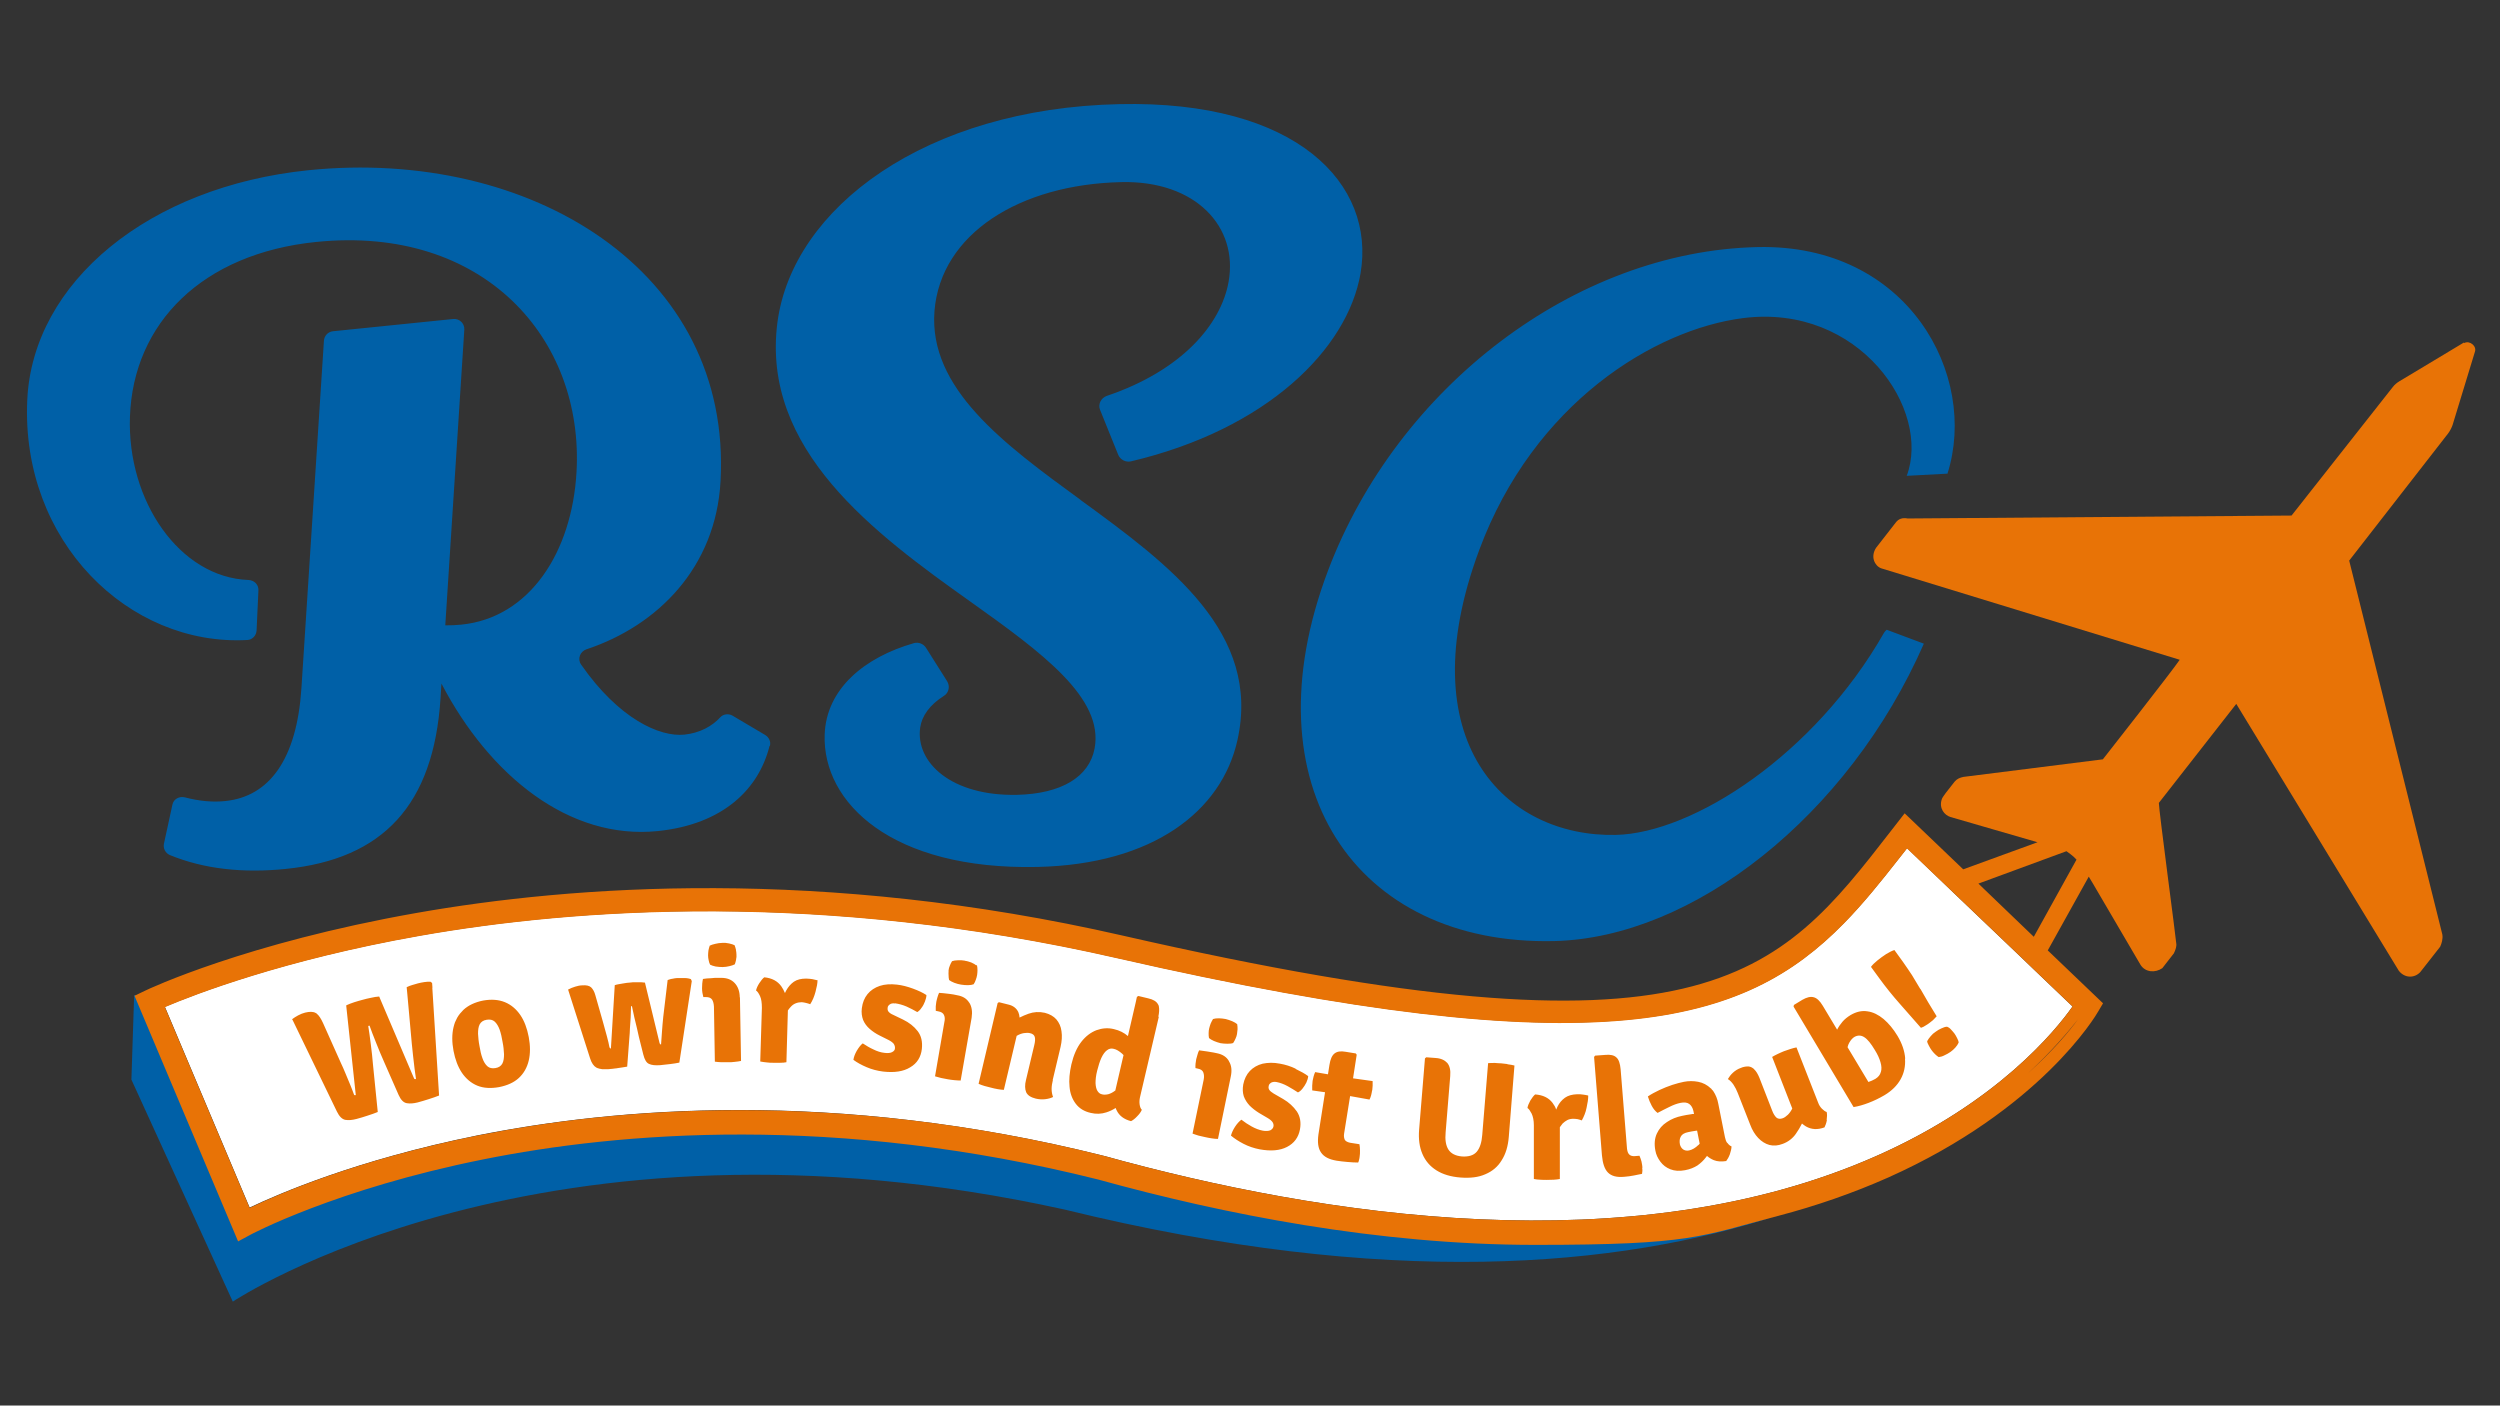
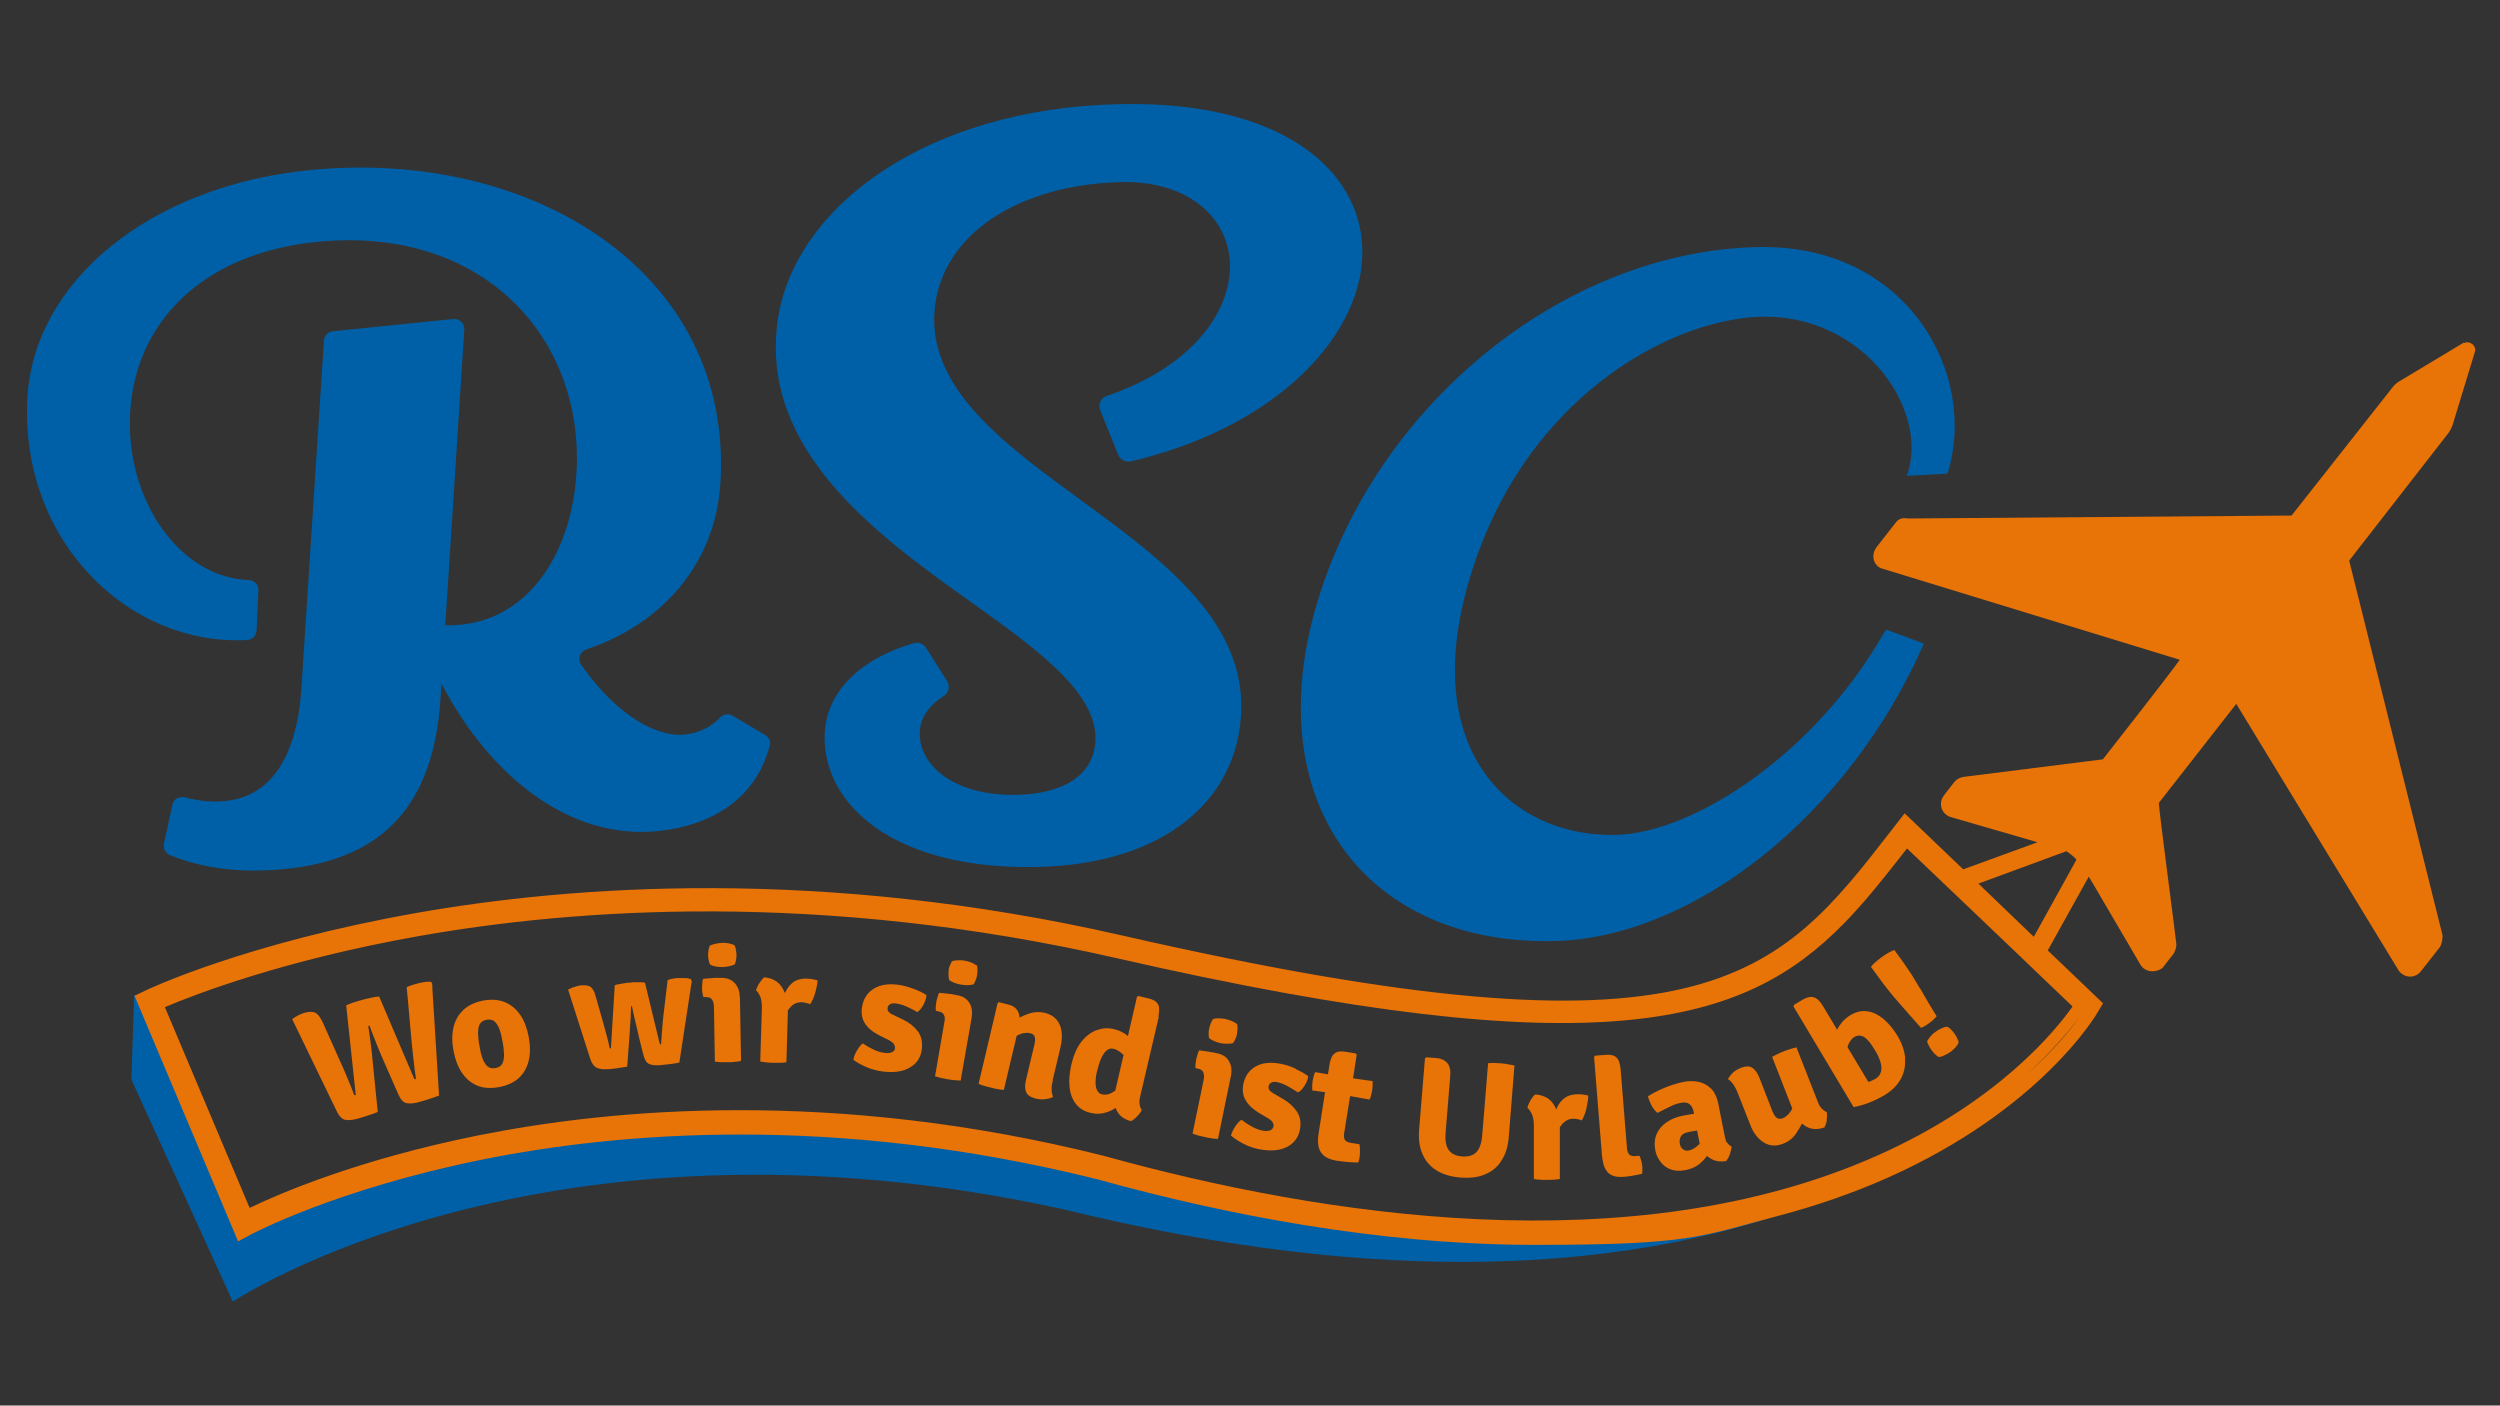
<svg xmlns="http://www.w3.org/2000/svg" id="Ebene_1" viewBox="0 0 1366 768">
  <rect x="0" y="0" width="1366" height="768" fill="#333333" stroke="none" />
  <defs>
    <style>      .st0 {        fill: #fff;      }      .st1 {        fill: #e87306;      }      .st2 {        fill: #0060a7;      }    </style>
  </defs>
  <path id="schatten_schweif" class="st2" d="M971.7,664c-87.3,28.6-213.4,40.2-390-3.1-285.1-62.9-454.5,50.3-454.5,50.3l-55.4-121.3,1.5-46.1,6.7-.4,53.4,127.2,5.2-3.2c.4-.3,44.3-22.2,124.6-38.3,74.1-14.9,195.1-23.5,338.7,12.6,68.2,18.9,151.3,36.1,237,36.1s89.7-2.3,132.8-13.6h0Z" />
-   <path id="weiße_fläche" class="st0" d="M1132.4,550c-9,12.8-40.8,52.3-107.1,81.6-134,59.4-303.3,32.9-422,0-73.6-18.5-141.6-25.1-199-25.1s-106.1,6.4-143.6,13.9c-65.7,13.3-108.8,32-124.3,39.4l-35-82.9-11.3-26.8c16-6.8,65-25.8,139.2-38.9,84.2-14.9,218.8-24.9,381.1,12.2,264.8,60.5,342.9,36.2,397.1-19,10.4-10.6,19.9-22.4,29.7-34.9,1.6-2,3.2-4.1,4.8-6.1l16.9,16.2,8.4,8.1,26.1,24.9,11.2,10.7,7.6,7.3,20.2,19.3Z" />
  <path id="flugzeug_x2B_outline" class="st1" d="M1346.2,187.2l-35.3,21.2c-1.3.8-2.6,1.9-3.5,3.1l-55.3,70.2h-.1l-209.6,1.6c-2.7-.5-5,0-6.7,2.4l-10.6,13.6c-3.2,4.9-.8,9.8,2.7,11.2l163.2,50c-4,6-42,54.4-42,54.4-3.3.4-76.2,9.6-76.2,9.6-1.9.4-3.6,1.1-4.8,2.6-3.9,4.9-6.7,8.4-7,9.6-1.7,5,1.5,8.7,4.7,9.7l47.6,13.8-40.6,14.8-32-30.6-7,9c-63.2,81.5-101.3,130.7-420.3,57.8-164.4-37.6-300.8-27.4-386.2-12.3-92.8,16.4-145.9,41.4-148.1,42.5l-5.6,2.7,16.1,38.2,40.5,96,6.3-3.4c.4-.3,47.3-25.3,127.6-41.4,74.1-14.9,192.5-25,336.1,11,68.2,18.9,153.1,35.7,238.8,35.7s89.9-4.6,132.9-15.9c20.5-5.4,40.5-12.3,59.9-20.9,83.2-37.2,113.6-88.6,114.8-90.8l2.6-4.4-30.2-28.9,22.4-40.3c.9,1.5,1.7,2.7,2,3.3l26.3,44.9c2.6,4.1,8,4.5,11.9,1.8l6.3-8.1c1-2,1.6-4,1.3-5.5,0-1.6-9.6-73.6-9.5-76.7l42.3-54.1,88.8,145.8c3.1,4,8.3,4.3,11.7.8l10.9-13.9c.8-1.7,1.6-4.3,1.2-6.7l-50.9-204.3,54-69.4c1-1.3,2-3.2,2.5-4.7l12.2-40c1.1-3.1-2.8-6.3-5.8-4.8ZM1107.9,586.6c13.3-12.3,22.2-22.9,27.5-29.6-5.1,6.9-14.1,17.6-27.5,29.6ZM1132.4,550c-9,12.8-40.8,52.3-107.1,81.6-134,59.4-303.4,32.9-422,0-73.6-18.5-140.8-25-199-25s-106.1,6.4-143.6,13.9c-65.8,13.3-108.8,32-124.3,39.5l-35-82.9-11.3-26.8c16-6.8,65-25.8,139.2-38.9,84.2-14.9,218.8-24.9,381.1,12.2,264.8,60.5,342.9,36.3,397.1-19,10.4-10.6,19.9-22.4,29.7-34.9,1.6-2,3.2-4.1,4.8-6.1l17,16.2,8.4,8,26.1,24.9,11.2,10.7,7.6,7.3,20.2,19.3ZM1111.2,511.8l-30.2-29,48.1-17.7c.7.5,1.4,1,2.2,1.6,1.1.8,2.2,1.8,3.3,3l-23.3,42.1Z" />
  <path id="claim" class="st1" d="M1049.2,540.3c-1.5-2.6-3-5-4.5-7.5-1.6-2.4-3.2-4.8-4.9-7.2l-4.7-6.5c-1.3.4-2.8,1.2-4.5,2.2-1.7,1.1-3.3,2.3-4.8,3.5-1.6,1.3-2.7,2.4-3.5,3.5l4.6,6.3c3.5,4.8,7.2,9.4,11.1,13.8,3.8,4.4,7.7,8.8,11.6,13.2.9-.3,1.8-.7,2.6-1.3.9-.5,1.6-1,2.1-1.4.5-.4,1.2-.9,1.9-1.5.7-.7,1.4-1.4,2-2.1-3.1-5-6.1-10-8.9-15ZM1069.3,567.1c-.5-.9-.9-1.8-1.4-2.4-.5-.7-1.2-1.4-1.9-2.2s-1.5-1.3-2.1-1.5c-1,0-2,.4-3.1.9-1.1.5-2.2,1.1-3.1,1.8-1.1.7-2,1.5-2.8,2.5-.8.9-1.4,1.8-1.9,2.7,0,.6.4,1.5.9,2.4.5,1,1,1.8,1.5,2.5.5.7,1.1,1.4,1.9,2.2.7.7,1.4,1.2,2,1.6,1-.1,2.1-.4,3.2-1,1.1-.5,2.2-1.1,3.2-1.8,1-.7,1.9-1.5,2.7-2.4.8-.9,1.4-1.8,1.8-2.7,0-.6-.3-1.5-.8-2.4ZM934.9,594.6h0c.3.2.5.5.7.8-.2-.3-.5-.5-.7-.8ZM924.9,608.8c.2,0,.4,0,.7,0h0c-.2,0-.4,0-.7,0ZM897.4,638.1c0-1.2-.3-2.3-.5-3.5-.3-1.1-.7-2.2-1.1-3.1l-2.5.2c-1.4.1-2.4-.2-3.1-.9-.7-.7-1-1.7-1.2-3.1l-3.5-43.5c-.3-3.1-1-5.3-2.3-6.4-1.2-1.2-3.3-1.7-6.1-1.4l-5.5.4-.6.7,4.3,53.8c.4,4.3,1.4,7.5,3.3,9.4s4.8,2.7,8.9,2.3c1.8-.1,3.5-.4,5.2-.7,1.7-.3,3.2-.7,4.5-.9,0-.5.2-1,.2-1.6s0-1.1-.1-1.6ZM823.7,581.4c-1.5-.2-2.6-.3-3.5-.4-.9,0-2-.1-3.3-.2-1.3,0-2.6,0-3.8.1l-3.2,39.2c-.3,4.1-1.3,7.2-3,9.2-1.7,2-4.4,2.8-8,2.6-3.6-.3-6.1-1.6-7.5-3.8-1.4-2.2-1.9-5.4-1.5-9.5l2.5-30.6c.3-3.3-.3-5.6-1.6-7.2-1.4-1.5-3.4-2.5-6.2-2.7l-5.3-.4-.7.6-3.2,39c-.4,5.1.2,9.5,1.8,13.2,1.6,3.8,4.2,6.8,7.7,9,3.5,2.2,7.9,3.5,13.1,3.9,5.3.4,9.8-.1,13.6-1.8,3.8-1.6,6.8-4.1,8.9-7.6,2.2-3.4,3.5-7.7,3.9-12.8l3.1-39c-1.1-.3-2.4-.5-3.9-.7ZM708.1,584c-2.9-1.4-5.8-2.3-8.7-2.8-3.5-.7-6.6-.6-9.5,0-2.8.7-5.2,2.1-7,4-1.8,1.9-3,4.4-3.6,7.4-.4,2.4-.3,4.5.3,6.4.7,1.9,1.8,3.6,3.2,5.1,1.5,1.5,3.2,2.8,5.1,4l4.6,2.7c1.4.8,2.3,1.6,2.8,2.3.5.8.7,1.6.5,2.5-.2.9-.8,1.5-1.7,2-1,.4-2.4.5-4.1.2-2.1-.4-4.1-1.2-6.1-2.3-2-1.1-3.8-2.3-5.6-3.7-1.2.9-2.4,2.2-3.5,3.9-1.1,1.7-1.8,3.3-2.2,4.8,1.9,1.6,4.2,3.1,6.9,4.5,2.7,1.4,5.7,2.4,8.8,3,6.1,1.1,11,.7,14.9-1.3,3.9-2,6.3-5.2,7.1-9.6.7-3.8.1-7.1-1.7-9.8-1.9-2.7-4.4-5-7.5-6.8l-5.2-3c-1.1-.7-1.9-1.3-2.3-1.9-.4-.6-.6-1.3-.4-2.1,0-.4.2-.7.4-1.1.1-.1.3-.3.4-.4.1-.1.3-.3.5-.4.7-.4,1.7-.6,2.9-.4,2.1.4,4.2,1.2,6.2,2.3,2,1.1,3.9,2.3,5.6,3.4.9-.4,1.7-1.1,2.5-2.1.8-1,1.5-2.1,2.1-3.3.6-1.3.9-2.4,1-3.5-1.7-1.3-4.1-2.6-7-4ZM671.5,579.8c-1.3-2.3-3.5-3.7-6.5-4.3l-1.9-.4c-1-.2-2.2-.4-3.6-.6-1.5-.2-2.9-.4-4.3-.6-.4.8-.7,1.6-.9,2.4-.3.9-.5,1.7-.7,2.5-.3,1.6-.5,3.3-.4,4.8l1.3.3c1.6.3,2.6,1,3,2.1.4,1.1.5,2.4.2,3.9l-6.1,29.5c1,.4,2.1.7,3.3,1.1,1.2.3,2.4.6,3.5.8,1.2.3,2.5.5,3.7.7,1.2.2,2.3.3,3.4.3l7-34.1c.7-3.3.4-6.1-1-8.3ZM676,559.6c-.6-.5-1.5-1.1-2.7-1.6-1.2-.5-2.4-.9-3.6-1.2-1.2-.2-2.4-.4-3.7-.4s-2.3.1-3.2.4c-.5.8-.9,1.6-1.3,2.5-.3.9-.6,1.7-.8,2.6-.2.8-.3,1.7-.3,2.6,0,.9,0,1.9.2,2.7.6.5,1.5,1.1,2.7,1.6,1.2.5,2.4.9,3.6,1.2,1.2.2,2.5.3,3.8.3s2.4-.1,3.1-.4c.5-.7.9-1.5,1.3-2.4.4-.9.7-1.7.8-2.5.1-.8.2-1.6.3-2.6,0-.9,0-1.9-.2-2.8ZM529.6,547.9c-1.4-2.3-3.6-3.6-6.6-4.1l-1.9-.4c-1-.2-2.2-.3-3.7-.5-1.4-.2-2.8-.3-4.3-.4-.3.8-.7,1.6-.9,2.5-.3.9-.4,1.7-.6,2.4-.3,1.6-.4,3.3-.3,4.9l1.4.3c1.6.3,2.6.9,3.1,2,0,.2.1.3.2.5.3,1,.3,2.1,0,3.4l-5.1,29.6c1,.3,2.1.6,3.3.9,1.3.3,2.4.5,3.6.7,1.2.2,2.4.4,3.7.5,1.2.1,2.4.2,3.4.2l6-34.3c.5-3.3.1-6.1-1.3-8.3ZM533.4,527.5c-.3-.3-.7-.5-1.1-.8-.5-.3-1-.5-1.6-.8-.3-.1-.6-.2-.9-.3-.6-.2-1.2-.4-1.8-.5-.3,0-.6-.1-.9-.2-1.2-.2-2.4-.3-3.7-.2-1.3,0-2.4.2-3.2.5-.5.8-.9,1.6-1.2,2.4-.4.9-.6,1.7-.7,2.6,0,.2,0,.4,0,.7,0,.6-.1,1.3,0,1.9,0,1,.1,1.9.3,2.7.6.5,1.6,1,2.8,1.5,1.3.5,2.5.8,3.7,1,1.2.2,2.5.3,3.8.3,1.3,0,2.3-.2,3.1-.5.5-.7.9-1.6,1.2-2.5.3-.9.6-1.7.7-2.6.1-.8.2-1.6.2-2.6s-.1-1.9-.3-2.8ZM489,548.2c2.2.3,4.3.9,6.4,1.8,2.1.9,4,2,5.8,3,.8-.5,1.6-1.2,2.3-2.3.8-1,1.4-2.2,1.9-3.5.5-1.3.8-2.5.8-3.5-1.8-1.2-4.3-2.4-7.3-3.5-3-1.1-6-1.9-8.8-2.2-3.5-.4-6.7-.2-9.4.7s-5,2.4-6.7,4.5c-1.7,2.1-2.7,4.6-3.1,7.7-.3,2.4,0,4.5.7,6.4.8,1.9,2,3.5,3.6,4.9,1.6,1.4,3.4,2.6,5.4,3.6l4.8,2.4c1.4.7,2.3,1.4,2.9,2.1.5.8.8,1.6.7,2.5,0,.9-.6,1.6-1.6,2.1-1,.5-2.3.6-4,.4-2.1-.2-4.2-.9-6.2-1.9-2-.9-4-2.1-5.8-3.3-1.2.9-2.2,2.3-3.3,4.1-1,1.8-1.6,3.4-1.8,4.9,2,1.5,4.4,2.8,7.2,4,2.8,1.2,5.8,2,9,2.4,6.1.7,11.1,0,14.8-2.3,3.8-2.2,5.9-5.6,6.4-10.1.4-3.9-.3-7.1-2.3-9.7-2-2.6-4.7-4.7-8-6.3l-5.4-2.6c-1.2-.5-2-1.1-2.5-1.7-.5-.6-.6-1.3-.5-2.1,0-.8.5-1.4,1.2-1.9.7-.5,1.6-.7,2.8-.5ZM404.2,545c0-3.3-1-6-2.8-7.9-1.8-1.9-4.2-2.8-7.3-2.8h-2c-1,0-2.2,0-3.7.2-1.5,0-2.9.2-4.3.4-.2.8-.3,1.7-.4,2.6,0,.9-.1,1.7-.1,2.5,0,1.7.3,3.3.7,4.8h1.4c1.6,0,2.7.4,3.4,1.4.6,1,.9,2.2,1,3.8l.5,30.1c1.1.1,2.3.3,3.5.3,1.3,0,2.5,0,3.7,0s2.5,0,3.7-.2c1.2-.1,2.4-.3,3.4-.5l-.6-34.8ZM402.2,519.2c-.2-.9-.5-1.9-.8-2.7-.7-.4-1.7-.7-3-1-1.3-.3-2.6-.4-3.8-.3-1.2,0-2.4.2-3.7.5-1.3.3-2.3.6-3.1,1-.3.8-.5,1.7-.7,2.6-.1.9-.2,1.8-.2,2.7s.1,1.7.3,2.6h0c0,0,0,0,0,0,.2.9.4,1.8.8,2.5.7.4,1.7.7,3,1,1.3.2,2.6.3,3.8.3,1.3,0,2.5-.2,3.8-.5,1.2-.3,2.2-.6,2.9-1,.3-.8.5-1.6.7-2.5,0,0,0-.1,0-.2.2-.9.3-1.8.2-2.6,0-.8-.1-1.6-.3-2.6ZM377.8,535.1c-1-.4-2.3-.7-3.9-.7-1.5,0-2.8,0-3.8,0-.8,0-1.7.2-2.7.4-.5,0-.9.2-1.4.3-.4.1-.8.3-1.2.4l-2.4,20.1c-.3,2.8-.5,5.5-.7,8.1-.2,2.6-.3,4.9-.5,7-.4,0-.6-.2-.8-.7l-8-33.1c-1.1-.2-2.5-.2-4.3-.2-1.8,0-3.2,0-4.1.2-.8,0-2.1.2-3.8.5-1.7.3-3.2.5-4.3.9l-2.1,34.6c-.4,0-.6-.2-.8-.7-.3-1.6-.7-3.5-1.4-6-.7-2.4-1.4-5.1-2.2-8l-4.1-14.4c-.5-1.9-1.3-3.3-2.3-4.3-1-.9-2.6-1.3-4.9-1.1-1.2,0-2.5.3-3.8.7-1.3.4-2.6.9-3.9,1.6l12,37.5c.8,2.6,2,4.3,3.4,5.1.3.1.6.3.9.4.2,0,.4.1.7.2.5.1,1,.2,1.6.3.4,0,.7,0,1.1,0s.7,0,1.1,0c.3,0,.6,0,.9,0,.4,0,.8,0,1.3-.1.9,0,1.8-.2,2.7-.3.5,0,1-.1,1.5-.2,1-.1,1.9-.3,2.7-.4.9-.1,1.7-.3,2.4-.4l1.2-16c.1-1.5.3-3.2.3-5,.1-1.9.3-3.8.4-5.8,0-2,.2-4.1.2-6.2h.5c.4,2,.9,4.1,1.3,6.1.5,2,.9,3.9,1.4,5.8.4,1.8.8,3.5,1.1,4.9l2.4,9.6c.7,2.8,1.7,4.5,3.1,5.1,1.4.7,3.5.9,6.2.7,1.7-.2,3.5-.4,5.4-.6,1.9-.2,3.5-.5,5-.8h0l6.8-44.6-.5-.8ZM288.9,566.6c-.9-4.7-2.4-8.8-4.6-12-2.2-3.2-5-5.6-8.4-7-3.4-1.4-7.4-1.7-11.9-.9-4.5.9-8.1,2.6-10.8,5.1-1.3,1.3-2.5,2.7-3.4,4.3-.4.8-.8,1.6-1.2,2.5-.3.9-.6,1.8-.8,2.7-.9,3.8-.9,8.1,0,12.9.9,4.7,2.4,8.7,4.6,12,2.2,3.2,5,5.6,8.4,7,3.4,1.4,7.4,1.6,11.9.8,4.5-.9,8.1-2.5,10.8-5,2.7-2.5,4.5-5.7,5.4-9.5.9-3.8.9-8.1,0-12.9ZM274.5,581.1c-.7,1.3-1.9,2.2-3.8,2.5-1.8.3-3.3,0-4.4-1-1.1-1-2-2.4-2.7-4.4-.7-1.9-1.2-4.1-1.6-6.6-.5-2.5-.7-4.8-.8-6.8,0-2,.2-3.8.9-5.1.7-1.3,1.9-2.2,3.8-2.5,1.8-.3,3.3,0,4.4,1,1.1,1,2,2.5,2.7,4.4.7,2,1.2,4.2,1.6,6.7.5,2.4.7,4.7.8,6.7,0,2-.2,3.8-.9,5.1ZM236.3,539.8l-.2-2.7-.9-.7c-1,0-2.1,0-3.3.2-1.2.2-2.4.4-3.5.7-.9.3-2,.6-3.1.9-1.1.3-2.1.7-3.1,1.2l.3,3.1,2.5,27.7c.2,2.1.4,4.3.7,6.7.3,2.4.6,4.7.8,6.9.3,2.3.6,4.2.8,5.8-.3,0-.5,0-.7,0-.2,0-.4-.4-.6-.9l-18.4-43.2-.4-1c-1.4.1-2.9.3-4.5.7-1.6.3-3.2.7-4.6,1.1-1.3.3-2.8.8-4.5,1.3-1.6.5-3,1.1-4.4,1.7v.5l5.2,48.6c-.3,0-.5,0-.7,0-.2,0-.3-.4-.5-.9-.5-1.4-1.1-3-1.9-4.9-.8-1.9-1.6-3.9-2.5-6-.9-2.1-1.7-4.1-2.6-5.9l-9.7-21.7c-1.1-2.4-2.2-4.1-3.3-5-.2-.2-.4-.4-.7-.5-1.4-.8-3.3-.8-5.8-.2-1.2.3-2.5.8-3.8,1.5-1.2.7-2.3,1.3-3.3,2.1l.4.7,24.1,49.8c1.3,2.7,2.9,4.2,4.6,4.5,1.8.3,3.8.1,6.1-.5,1.9-.5,3.9-1.1,6-1.8,2.1-.7,4-1.3,5.6-2l-2.6-25.8c-.3-3.6-.7-7.4-1.2-11.2-.5-3.8-.9-7.1-1.4-10l.7-.2c.9,2.7,2.2,5.8,3.6,9.4,1.4,3.5,2.8,7,4.3,10.3l8,18.2c1.2,2.7,2.7,4.2,4.5,4.5,1.8.3,3.7.1,5.8-.4,1.9-.5,3.9-1.1,6.1-1.8,2.3-.7,4.1-1.4,5.7-2l-3.7-59ZM446.7,535.5c0,1.7-.4,3.8-1.1,6.4-.7,2.6-1.6,4.8-2.9,6.8-.8-.3-1.5-.5-2.3-.7-.7-.2-1.5-.3-2.3-.4-1.2,0-2.3.2-3.3.6-1,.4-1.9,1-2.7,1.9-.5.6-1.1,1.2-1.6,2l-.8,28.3c-1,.2-2.1.3-3.4.3-1.3,0-2.5,0-3.7,0-1.2,0-2.4,0-3.7-.2-1.2-.1-2.4-.3-3.5-.5l.9-29.3c0-2.7-.3-4.9-1-6.4-.7-1.5-1.4-2.6-2.2-3.1.3-1.3.9-2.6,1.8-4,.9-1.4,1.8-2.5,2.7-3.2,4.2.4,7.3,2.1,9.3,4.9.8,1.1,1.4,2.3,2,3.7.3-.5.5-.9.7-1.4,1.1-2,2.5-3.6,4.2-4.8,1.8-1.2,4-1.7,6.7-1.7,1.4,0,2.5.2,3.4.3.9.2,1.7.4,2.6.6ZM1041,578.4c-.3-4.1-1.7-8.2-4.2-12.4-2.3-3.8-4.8-6.8-7.6-9.2-2.8-2.3-5.7-3.8-8.8-4.2-3.1-.5-6.1.2-9.2,2-1.8,1.1-3.3,2.3-4.5,3.7-.6.7-1.1,1.4-1.6,2.1-.5.7-.9,1.5-1.3,2.2l-7.8-13c-1.6-2.7-3.3-4.3-5-4.7-1.7-.5-3.8,0-6.2,1.4l-4.6,2.8-.2.9,32.8,54.9c2.6-.4,5.3-1.2,8.2-2.3,2.9-1.1,5.8-2.5,8.7-4.2,4-2.4,6.9-5.3,8.8-8.7,1.9-3.4,2.7-7.2,2.4-11.2ZM1027.7,585.7c-.4,1.6-1.4,2.8-3,3.8-1.3.7-2.5,1.3-3.8,1.7l-11.4-19c.2-.9.5-1.7.9-2.4.9-1.6,1.9-2.7,3-3.3,1.7-.9,3.5-.9,5.2.2,1.8,1.1,3.7,3.5,5.8,7,1.5,2.4,2.5,4.6,3.1,6.7.6,2,.7,3.8.2,5.4ZM998.2,612.1c-.3,1.6-.8,2.9-1.3,3.9-3.8,1.4-7.1,1.2-10.1-.5-.8-.5-1.5-1-2.2-1.6-1,2-2.1,3.9-3.4,5.7-1.7,2.4-4.1,4.3-7.1,5.4-2.6,1-5,1.2-7.3.6-2.2-.6-4.3-1.9-6.1-3.8-1.8-1.9-3.3-4.3-4.4-7.3l-6.8-17.3c-.6-1.6-1.4-3.1-2.3-4.5-.9-1.3-1.9-2.4-3.1-3.1.7-1.2,1.6-2.4,2.8-3.5,1.2-1.1,2.6-2,4.3-2.6.7-.3,1.3-.5,1.9-.6.6-.1,1.1-.2,1.7-.2s1,0,1.5.2c.4.1.8.3,1.1.5,0,0,0,0,0,0,0,0,0,0,0,0,.2.1.4.3.6.4.2.2.4.3.5.5,1.1,1,2,2.6,2.8,4.5l7,18c.7,1.9,1.6,3.2,2.4,3.9.9.7,2,.8,3.4.3.9-.3,1.8-1,2.8-1.9.9-.9,1.7-2,2.4-3.4l-11-28.2c.9-.5,1.9-1.1,3-1.6,1.2-.6,2.3-1,3.4-1.5,1.1-.4,2.2-.8,3.5-1.2,1.2-.4,2.3-.7,3.4-.9l11.8,30.1c.5,1.4,1.2,2.5,2.1,3.4.9.9,1.7,1.5,2.6,1.8.3,1.3.2,2.7,0,4.3ZM943.8,624.6c-.7-.9-1-2-1.3-3.3l-3.6-18.1c-.5-2.8-1.5-5.1-2.7-6.9-.2-.3-.4-.6-.7-.8-.3-.3-.5-.5-.7-.8-2-1.9-4.3-3.1-6.9-3.6-2.6-.5-5.2-.5-7.8,0-1.9.4-4,.9-6.4,1.7-2.3.8-4.7,1.7-7,2.8-2.3,1.1-4.4,2.2-6.3,3.5.5,1.7,1.2,3.4,2.1,5.1s2,3,3.2,3.9c2.3-1.2,4.4-2.3,6.5-3.3,2.2-1.1,4.1-1.8,6.1-2.2,2-.4,3.6-.2,4.7.6,1.1.8,1.9,2.1,2.3,3.9l.3,1.6h0c-.2,0-.4,0-.7,0-.2,0-.4,0-.7.1-2.1.3-3.8.6-5.1.9-3,.6-5.8,1.7-8.3,3.4-2.5,1.6-4.3,3.7-5.5,6.3-1.2,2.6-1.5,5.7-.8,9.3.4,2.2,1.3,4.1,2.7,6,1.4,1.9,3.2,3.3,5.5,4.2,2.3.9,4.9,1.1,8,.5,2.7-.5,4.9-1.4,6.8-2.6,1.8-1.3,3.3-2.7,4.5-4.3.2-.3.5-.6.7-.9,1,.9,2.3,1.7,3.7,2.3,2,.8,4.2.9,6.8.5.7-.9,1.4-2.1,2-3.7.5-1.6.9-3,.9-4.3-1-.4-1.7-1.1-2.3-2ZM928,625.6c-1.6,1.6-3.3,2.6-5.1,3-1.3.3-2.4,0-3.3-.6-.9-.7-1.4-1.6-1.7-2.7-.3-1.7-.2-3.1.5-4.3.6-1.2,2-2,4-2.4,1.2-.3,2.7-.5,4.5-.8.1,0,.3,0,.4,0l1.4,7.1c-.2.3-.5.6-.8.9ZM867.8,598.9c0,1.6-.3,3.8-.9,6.4-.5,2.6-1.5,4.9-2.6,6.9-.8-.3-1.5-.5-2.3-.7-.8-.1-1.6-.2-2.3-.2-1.2,0-2.3.2-3.3.7-.9.5-1.8,1.1-2.6,1.9-.5.6-1,1.3-1.5,2v28.3c-.9.2-2,.3-3.3.4-1.3,0-2.5.1-3.8.1s-2.4,0-3.6-.1c-1.2,0-2.4-.2-3.5-.4v-29.4c0-2.7-.5-4.8-1.2-6.3-.8-1.5-1.5-2.6-2.3-3.1.2-1.3.8-2.6,1.6-4.1.9-1.5,1.8-2.6,2.6-3.3,4.2.3,7.4,1.8,9.5,4.6.8,1.1,1.6,2.3,2,3.7.2-.5.4-1,.7-1.6,1-2,2.3-3.6,4.1-4.9,1.7-1.2,3.9-1.8,6.6-1.9,1.4,0,2.5,0,3.4.2.9.1,1.8.3,2.7.5ZM749.7,595.9c-.1.8-.3,1.6-.5,2.5-.2.8-.5,1.6-.9,2.4l-10.6-1.9-3.3,20.6c-.2,1.4,0,2.4.4,3.3.5.8,1.5,1.3,2.9,1.6l5.1.8c.2,1.1.3,2.2.3,3.4s0,2.4-.2,3.5c0,.5-.2,1.1-.3,1.6-.1.6-.3,1.1-.5,1.5-1.7,0-3.6-.1-5.8-.3-2.2-.2-4.2-.4-6-.7-4.1-.7-6.9-2.1-8.5-4.5-1.6-2.3-2-5.6-1.4-9.9l3.6-23-7-1c-.1-1.6,0-3.4.2-5.2.3-1.6.7-3.3,1.4-4.8l7,1.2.8-5.1c.5-3.2,1.4-5.2,2.8-6.3,1.4-1.1,3.4-1.4,6.1-.9l5.5.9.5.7-2,12.9,10.7,1.5c.1,1.7,0,3.3-.2,5ZM575.3,590.1c-.4,1.7-.7,3.3-.7,4.9,0,1.6.3,3.1.8,4.4-1.2.6-2.6,1-4.3,1.2-1.6.2-3.3.1-5.1-.3-2.8-.7-4.5-1.8-5.3-3.5-.7-1.7-.8-4-.1-6.7l4.5-18.9c.5-2,.6-3.5.3-4.6-.3-1.1-1.2-1.8-2.7-2.1-.9-.2-2-.2-3.3,0-1.2.2-2.6.7-3.9,1.5l-7,29.5c-1,0-2.1-.2-3.4-.4-1.3-.2-2.4-.5-3.6-.8-1.1-.3-2.3-.6-3.5-.9-1.2-.4-2.3-.7-3.3-1.2l10.4-44.1.7-.5,5.2,1.3c2.6.6,4.4,2,5.4,4.1.4.9.6,1.9.7,3,1.6-.8,3.2-1.5,4.9-2.1,2.8-1,5.8-1.2,8.9-.5,2.7.7,4.8,1.9,6.3,3.6,1.5,1.8,2.5,3.9,2.8,6.5.4,2.6.2,5.4-.5,8.5l-4.3,18.1ZM632.9,555.6c.5-2.3.6-4.2.3-5.7,0-.4-.3-.9-.5-1.2-.8-1.5-2.6-2.6-5.3-3.2l-5.4-1.3-.8.5-.6,2.8-4.3,18.6c-2.1-1.8-4.6-3.1-7.7-3.8-3.3-.8-6.4-.5-9.5.6-3.1,1.2-5.9,3.3-8.3,6.4-2.4,3.1-4.2,7.2-5.4,12.3-1,4.5-1.4,8.5-1,12.2.3,3.7,1.5,6.8,3.4,9.3,1.9,2.5,4.6,4.2,8.2,5,2.9.7,5.8.6,8.5-.3,1.9-.6,3.5-1.4,5.1-2.4.1.4.3.8.5,1.2,1.4,3,4,5,7.9,6,1-.5,2.1-1.3,3.3-2.6,1.2-1.2,2.1-2.4,2.6-3.6-.7-.7-1-1.7-1.2-2.9-.2-1.3-.1-2.6.2-4l10.3-44ZM609.2,596c-1.3,1-2.6,1.6-3.7,1.9-1.4.3-2.6.3-3.5,0-1-.2-1.8-.9-2.4-1.9-.6-1-.9-2.4-1-4.2,0-1.8.2-4.1.9-6.8.7-2.8,1.4-5,2.3-7,.9-1.9,1.9-3.3,3-4.1,1.1-.9,2.4-1.2,3.8-.8,1.4.3,2.9,1.2,4.5,2.6.3.3.5.5.8.8l-4.5,19.4Z" />
  <path id="RSO" class="st2" d="M420.5,407.5c-5.8,23.4-25.1,42.9-61.1,46.6-48.3,4.9-91.8-30.1-118.2-80.6l-.5,8.1c-3.8,58.2-31.3,87.8-84.7,93.2-22.8,2.3-44.2.2-63.2-7.6-2.4-1-3.8-3.7-3.2-6.3l4.6-21.2c.6-3.1,3.8-4.8,6.9-4,8,2.1,15.4,2.7,21.9,2,24.2-2.4,39.2-22.9,41.7-61.7l12.3-189.9c.2-2.6,2.2-4.8,4.9-5.1l65.8-6.7c3.3-.3,6.2,2.4,6,5.8l-10.4,161.6c3.1,0,6.1-.1,8.8-.4,37.5-3.8,60.4-39.8,62.9-83.2,4.2-73-50.6-135.2-142.2-125.9-62.2,6.3-100,44.3-101.8,95.5-1.6,46.2,27.3,87.8,64.7,89.2,3.2.1,5.7,2.6,5.5,5.7l-1,21.8c-.1,2.8-2.3,5.2-5.1,5.3-64.7,3.5-123.8-53.9-120.2-131.2,3-64.4,66.5-116.6,153.7-125.5,121-12.3,231.5,54.8,225.1,170h0c-2.6,47.1-34.4,78.9-73.3,91.8-3.5,1.2-5,5.3-2.9,8.3,20.6,29.6,42.9,39.7,56.5,38.3,8.5-.9,15.2-4.7,19.5-9.4,1.7-1.9,4.5-2.2,6.7-1l17.9,10.6c2,1.2,3.2,3.6,2.6,5.9ZM590.4,273.1c-42.2-30.7-83.1-61-79.8-103.2,3.4-42.1,46.5-69.2,102.2-70.4,40.5-.9,63.9,24.4,58.5,54.5-4.2,23.4-25.7,48.5-66.5,62.3-3.2,1.1-5,4.6-3.7,7.7l9.9,24.5c1.1,2.7,4.1,4.2,6.9,3.6,74.2-17.5,118.3-61.2,125.5-102.7,8.3-48.8-34.7-94.7-131.8-92.5-105.8,2.3-178.5,56.6-186.8,119.2-9.1,69.5,52.9,115.3,105.4,152.6,39.2,27.9,73,52.7,67.9,80.2-2.9,15.6-18.1,24.8-42.3,25.4-35.9.8-55.7-17.7-53-36.8.9-6.3,5.2-12.4,13-17.3,2.7-1.7,3.4-5.3,1.7-8l-11.5-18.2c-1.4-2.2-4.1-3.3-6.6-2.6-26.9,7.7-48,24.9-48.8,50.1-1.2,37.1,36.6,73.9,116.2,72.2,63.2-1.4,100.6-30.4,109.3-69.1,13.2-58.7-36.7-95.8-85.8-131.5ZM1041.7,260l22.4-1.2c17-53.7-21.4-125.6-103.7-123.8-99.9,2.2-196.8,76.6-234.7,176.6-44.6,117.6,14.9,205,123.4,202.6,76-1.7,160.9-68.5,202.1-162.5l-20.3-7.6c-.6.5-1.1,1-1.5,1.7-37.9,66.5-104.2,109.4-146.5,110.4-60.4,1.3-113.6-51.1-74.6-155.8,29.7-79.9,95.5-120.4,144.2-126.6,63.5-8,102.9,50.1,89.3,86.3h0Z" />
</svg>